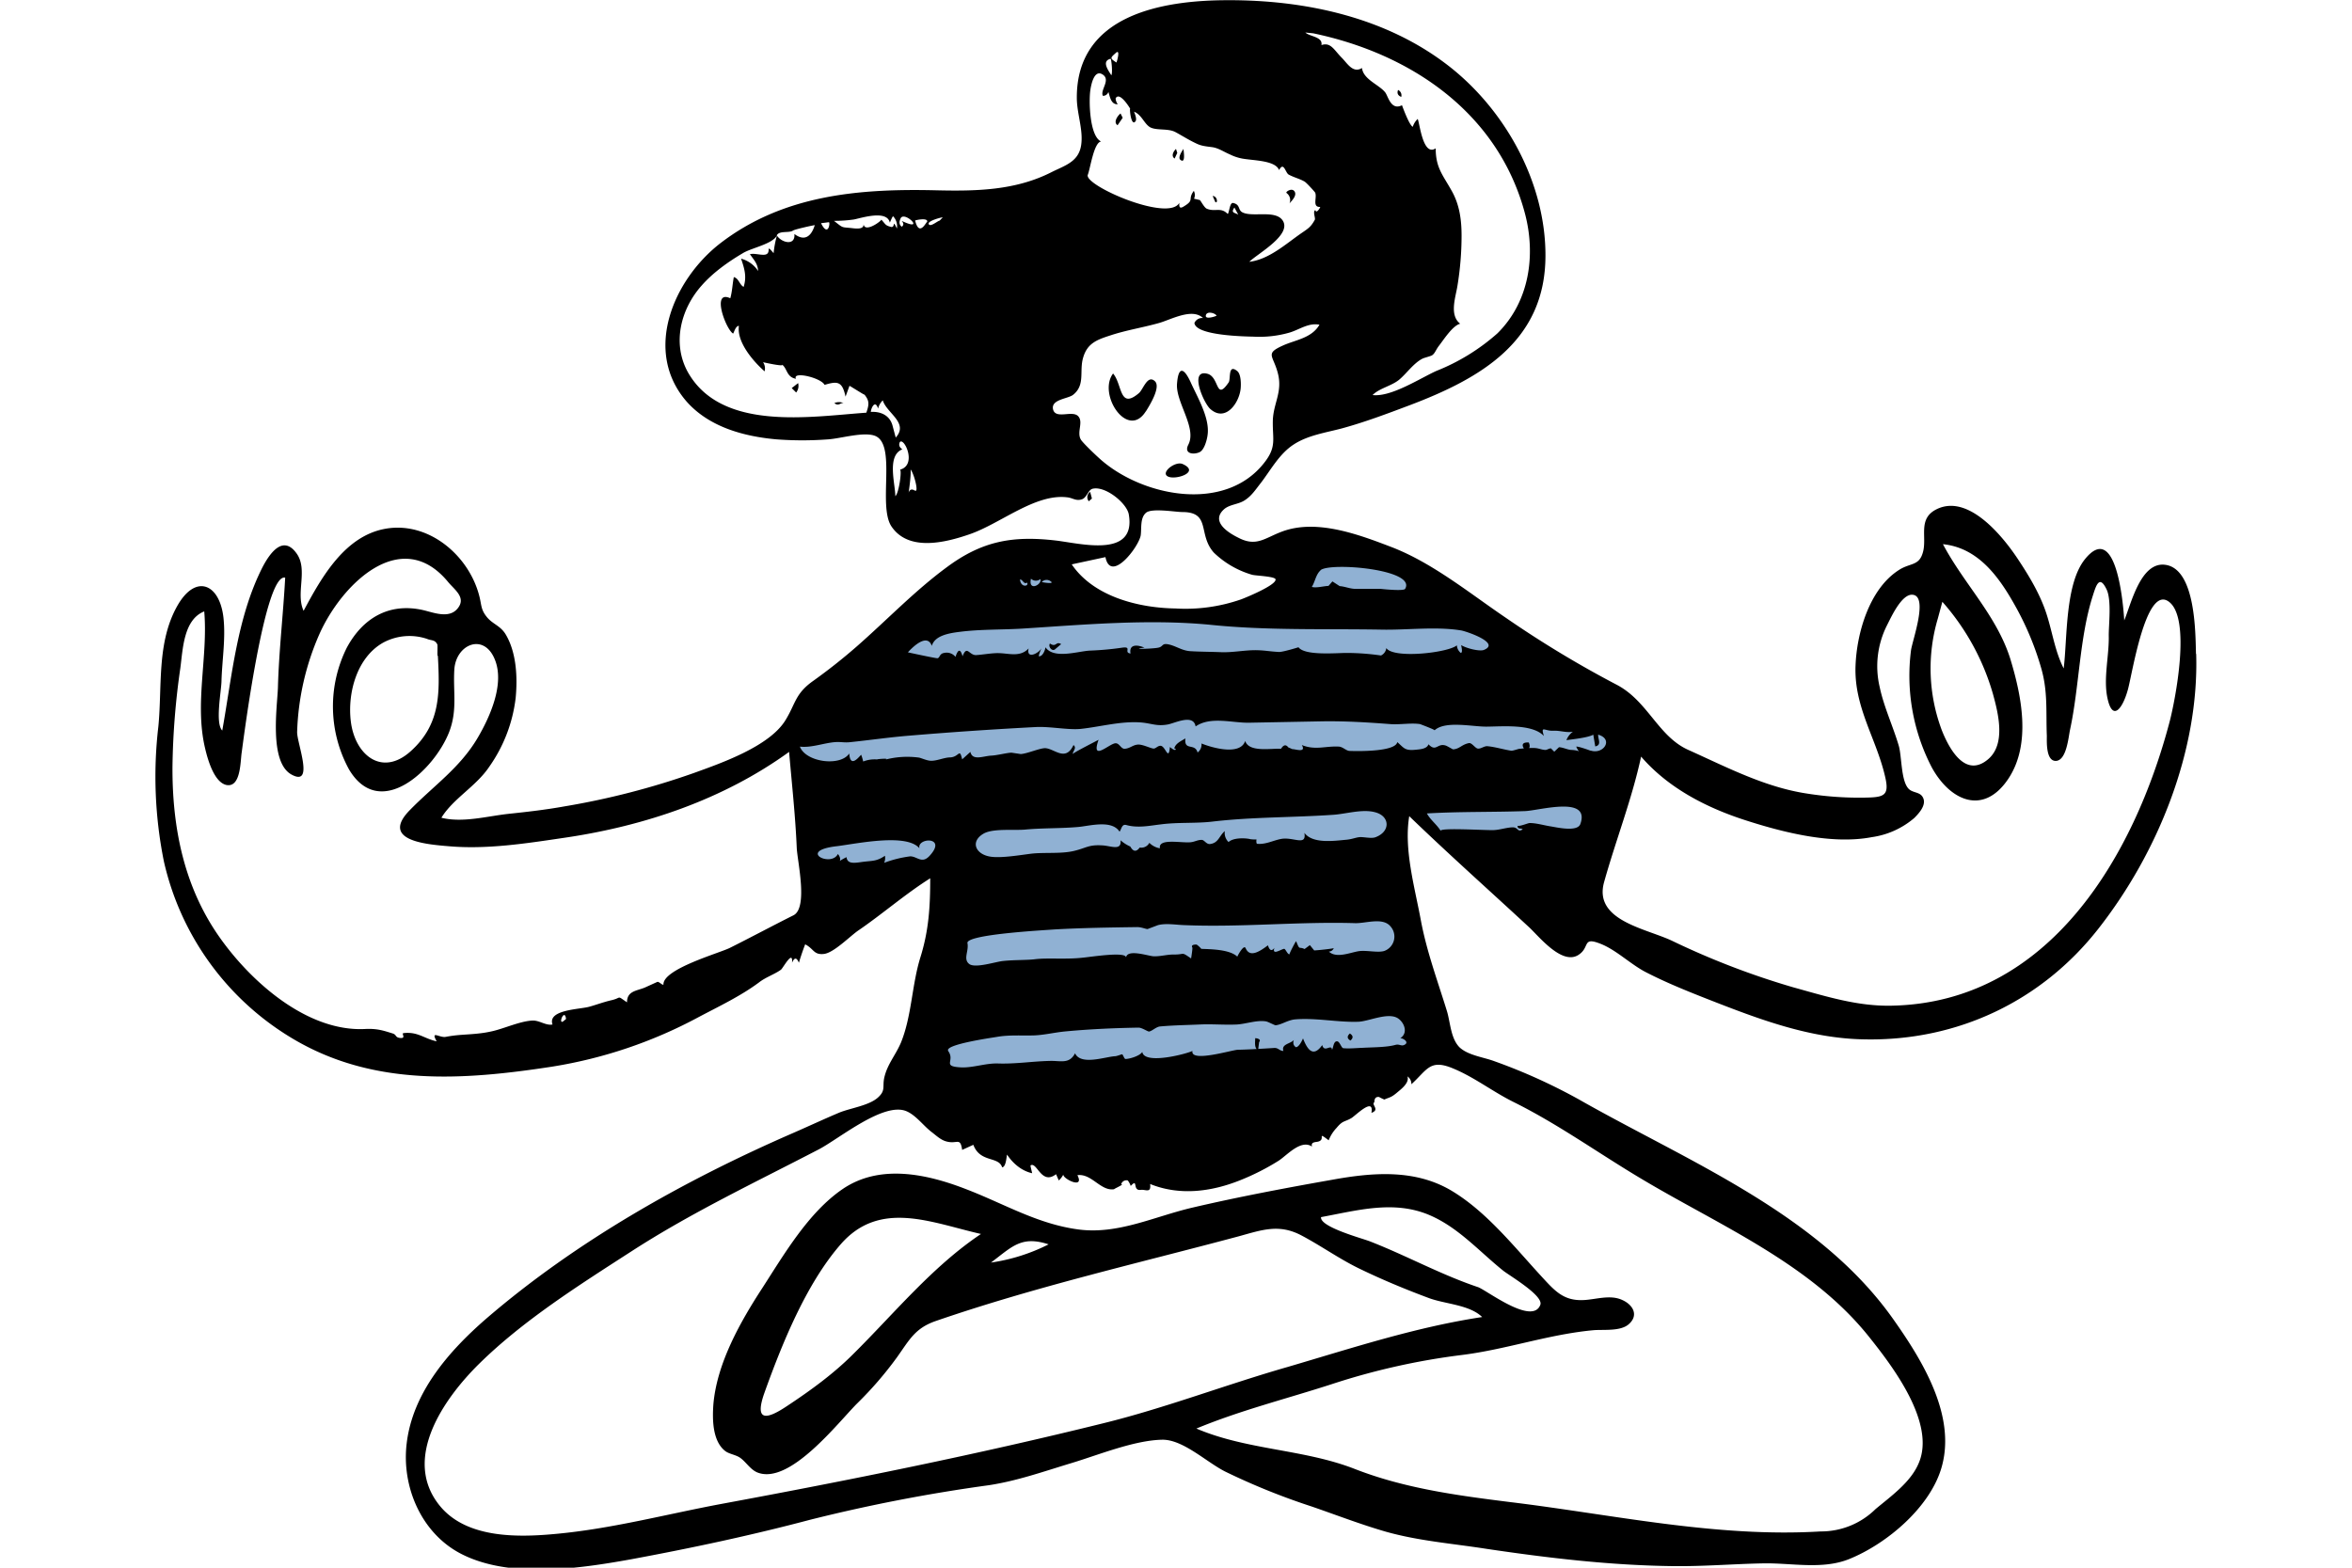
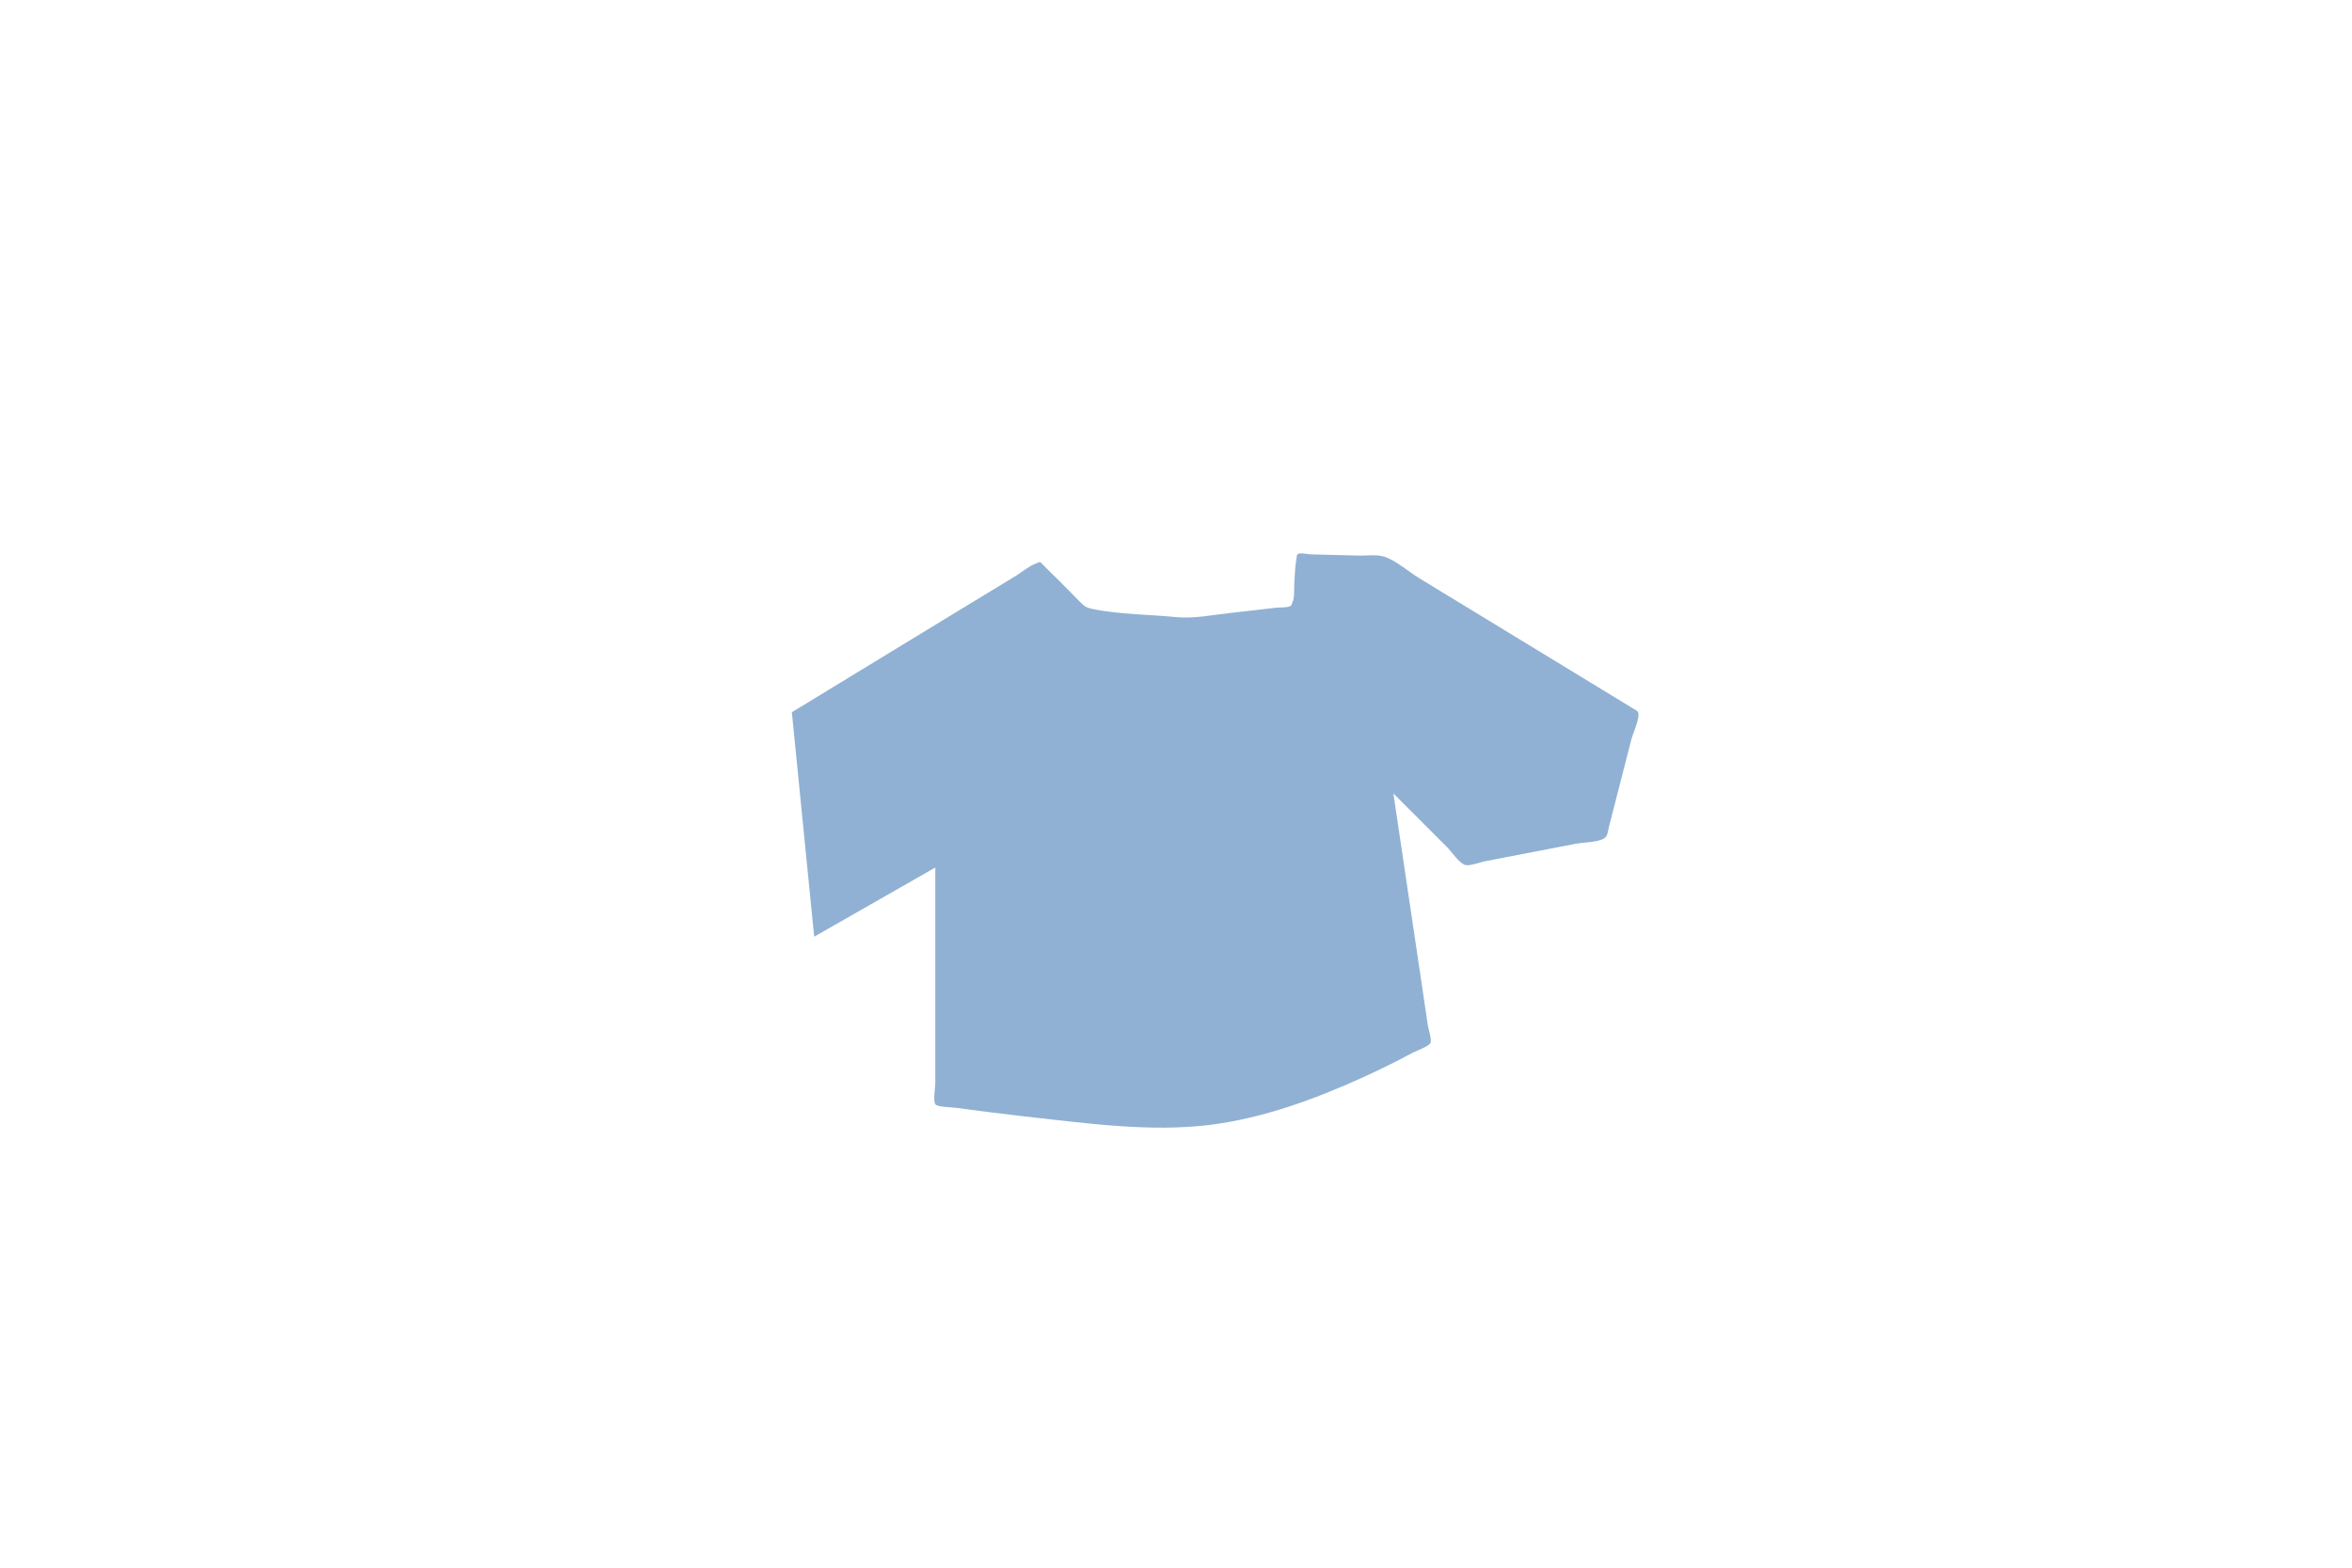
<svg xmlns="http://www.w3.org/2000/svg" viewBox="0 0 1200 800" width="1200" height="800">
  <path d="M404 363.4L415.4 478l61.8-35.3v110c0 2-1.2 9 0 10.8 1 1.5 8.6 1.5 10.4 1.8q17.5 2.4 35 4.4c31 3.4 64 8.2 95 4.3 26.8-3.4 53-13 77.5-24.1q13-5.9 25.5-12.6c1.8-1 8.2-3.2 9.2-5 .8-1.7-1-7.2-1.3-8.9l-3.1-21-14.5-97.5 27.4 27.4c2.1 2.1 6.2 8.2 9.2 9.1 2.2.7 7.6-1.4 9.7-1.8l46.6-9c3.6-.7 11.8-.7 14.8-2.9 1.7-1.1 1.7-3.5 2.3-5.8l11.4-44.5c.7-2.7 4.5-11.1 3.5-13.8-.3-1-2-1.6-3-2.3l-70.4-42.9L724 295c-5.4-3.3-12-9.2-18-11-3.8-1.2-9.3-.3-13.3-.5l-23.8-.6c-1.3 0-5.6-1-6.7-.2-.8.6-.5 1.4-.8 2.9-.7 3.5-.7 7.4-1 11-.3 2.9.3 8.2-1 10.8-.9 1.7.2 1-1 1.8-1.3 1-5.6.7-7.2.9l-23.4 2.7c-9.2 1-18.6 3-28 2.1-14-1.4-29.2-1.3-43.1-4.3-3.6-.7-4.9-2.8-7.7-5.5-5.4-5.5-10.8-11-16.3-16.3-2.6-2.6-1.5-2.2-4.3-1.2-3.4 1.3-7 4.3-10 6.2l-36.2 22-73.5 44.8-4.6 2.8" fill="#90b1d3" />
-   <path d="M1107 368.1c-18.1 68.8-61.5 143.5-141.8 145.1-17.4.4-33.4-4.7-50.4-9.4a401 401 0 01-61.9-23.8c-13.5-6.3-39.9-10.3-34.5-29.8 6-21.5 14.2-42.3 18.9-64.1 13.8 16 33.2 26 53 32.4 19.5 6.3 44.3 12.6 64.7 8.7a42.3 42.3 0 0021.7-9.8c2.3-2.3 6.2-6.5 4.5-10.2-1.5-3.4-5.5-2.3-7.7-5-3.6-4.3-3.2-16.1-4.7-21.5-3-10.2-7.6-19.8-9.8-30.2a46.3 46.3 0 013.7-31.3c2.1-4.1 7.5-16.2 13.1-15.7 8.2.7-.1 23.2-.8 28.4a101.5 101.5 0 0010.6 59.7c9.3 17 26.3 24.8 39 5.9 11.9-17.8 6.8-42.5 1-61.5-7-22-23.7-38.2-34.3-58.3 18.6 1.9 29.3 17.7 37.6 32.8a148.8 148.8 0 0112.6 30.7c3.4 12 2.3 22.3 2.8 34.3 0 3-.5 12.9 4.6 12.8 5.4-.2 6.4-11.8 7.2-15.7 4.8-22.2 4.8-47 11.6-68.4 1.6-5 3.3-11.2 7-3.6 2.8 5.5 1.1 18.5 1.2 24 .2 10.1-2.8 21.6-.7 31.5 2.6 12.5 7.8 5.4 10.4-4 2.2-7.5 9-52.9 20.6-45.3 12.2 8 3.4 51.3.8 61.3zm-295.5 15c-1.2-.5-6.4-2.3-7.3-2.1 1.5 3.8 3 2-2.3 1.7-2 0-4.3-1.3-6.5-1.4l-2.4 2.3-1.7-1.7c-1 0-2.2.9-2.9.8-2.2-.1-3.3-1-6-1-1.7-.1-5.7.3-7 .4-.7 0-3.2 1-4.3 1-4-.6-8-1.9-12.1-2.3-1.8-.2-3.3 1.4-5 1.2-1.3-.1-3-3-4.5-2.8-3.7.7-4.8 3-8.1 3.2-.3 0-3.3-1.9-4-2-4.1-1.2-4.7 3.5-8.6-.6-.7 2.5-4.8 2.6-6.5 2.8-5.7.6-6-1-9.4-3.9-.9 4.9-19.7 4.7-24.4 4.5-1.7-.1-3.3-2-5.3-2.2-7-.4-12 2-19-.8 2.4 4.2-3.4 2-4.8 2.1l-2.1-.9q-1.8-2.4-3.7.7c-5-.3-16.4 2-18.3-4-2.5 7.7-17.2 3.4-22.3 1.3a5 5 0 01-2 4.6c-1.3-5-7-.6-6.2-7.2-2 1.3-5.1 2.5-5.7 5.2 1.2-.3 1.3 2.2-2.2-.8-.7 7.4-2.2-.2-4.6-.6-1.6-.2-2.6 1.5-3.8 1.4-1.8-.2-5.9-2.4-8.3-2-2.4.3-3.7 1.9-6.3 2.1-2 .2-2.7-3-4.9-2.8-3.3.4-12.5 9.6-8.5-1.8.2 0-12.8 6.5-13.2 7.3.1-1.6 2.2-3.1.4-4.6-4.1 8.8-9.8 1.7-14.5 1.6-2.8 0-9.1 2.8-12.4 3l-4.7-.7c-2.2 0-7.5 1.4-10.4 1.5-4 .2-9.6 2.8-10.6-1.9l-4.2 3.8c-1.4-6-1.4-1.3-6-1-3.3 0-7.2 2-10.4 1.7-2-.2-4.8-1.5-5.7-1.6a44.5 44.5 0 00-17.7 1.2c4.7-1.2-5.9-.3-3.1-.2a16 16 0 00-7.6 1q-.4-1.8-1-3.4c-.3-.2-5.6 7.7-6.1-.7-4.5 6.8-22.2 4.5-25.2-3.5 5.9.7 12.3-1.9 18.1-2.3 3.1-.2 4.6.4 7.8 0 9.7-1 20-2.5 30-3.3a2063 2063 0 0164.8-4.4c7-.3 15.8 1.5 22.2 1 9.8-1 20-3.9 30-3.4 6.2.3 8.8 2.2 14.8 1.1 3.5-.6 13.1-5.6 14.2 1 7.7-5.3 18.8-1.7 27.4-1.9l36.8-.7c11.8-.2 23.3.5 35 1.4 5 .4 10.6-.7 15.3 0 0 0 8 3 7.4 3.2 5.4-5 19-1.9 26.3-1.9 7.8 0 23.7-1.6 29.5 4.8-1.7-5.6.3-2.5 4.8-2.7 3.4-.2 6.4 1.1 10 .5a9.5 9.5 0 00-3.3 4.3c2.9-.4 11.3-1.3 13.7-2.8l1 6c3.5-.7 1.3-3.8 1.5-6 8 2.3 2.7 10.3-3.9 8.1zm-5.2 37.4c-1.5 4.2-12 1.7-15.2 1.2-3.3-.5-7.2-1.7-10.6-1.7-1 0-4.6 1.7-6.2 1.4-.1 2 1.5 1 2.6 1.8-2.7 1.8-2.2-1-5-1-3 0-6.7 1.3-9.8 1.4-3.5.2-26.6-1.3-27.1.3-2-3.2-5.2-5.5-7-8.8 16.7-1 33.4-.6 50.1-1.2 7.4-.3 33.4-8 28.2 6.6zm-231.7.5c5.9 1.7 12.3.3 17.5-.3 9-1.2 18.2-.4 27-1.5 20-2.3 40.6-2 61-3.4 6.5-.4 15-3.1 21.5-1.3 7.7 2 7.9 10 0 12.8-2.2.7-6-.3-8-.1-2 .2-3.6 1-6.5 1.3-6.5.6-17.4 2.2-21.6-3.5 1.2 7-5.5 2-11.8 3.1-4.3.8-7.8 2.9-12.3 2.5-.5 0-.5-2.2-.2-2.2-.8 0-3 0-3.8-.3-2.8-.5-8.2-.6-10.6 1.6a6.5 6.5 0 01-1.9-5.6c-2.9 2.5-3.2 6-7.4 6.6-2.1.3-3-2.2-4.5-2.1-2 0-3.5 1-5.5 1.2-4.8.5-16.7-2.2-15.7 3.1a9.9 9.9 0 01-5.4-2.8 4.6 4.6 0 01-4.9 2.4q-2.6 3.5-4.8-.5a19.5 19.5 0 01-5-3.2c.6 5.6-4.9 2.8-9.4 2.6-6.9-.4-8 1.3-14.2 2.8-6.5 1.6-15 .7-21.6 1.4-5.8.7-16.1 2.5-21.5 1.5-7.4-1.3-10.1-7.8-3-11.8 5-2.7 16-1.4 21.4-2 9-.8 17.8-.5 26.8-1.3 5.7-.5 17-3.8 21 2.4 1-1.2 1.1-4 3.4-3.4zm-81 60.3c-1-4.5 39.3-6.6 44.3-7 14-.8 28.4-1 42.3-1.2 2.2 0 4.3 1 5.3 1l5.3-2c4.2-1.1 9.4-.1 13.6 0 29.2 1.2 58.3-1.9 87.3-1 5.6 0 13.8-3 17.7 1.6a7.8 7.8 0 01-3.2 12.6c-3.3 1-9-.5-13 .1-4.4.7-11.4 3.8-15.2.2a2.7 2.7 0 002.5-1.8c-.1.3-8.7 1.2-10 1.2l-2.2-2.7-2.7 2c-3.1-1.5-2.3 1-4.3-4-.5.4-3.7 6.7-3.4 6.7-1.1 0-2-2.8-2.7-2.8-1.3 0-6.4 3.7-5-.5-1.7 2.3-2.7.6-3.3-1.3-5 3.8-9.4 6.1-11.4 1.4-1-2.1-4.5 4.7-4.2 4.4-3.9-3.8-14-3.8-18.4-4a12.2 12.2 0 00-2.4-2.2q-3 0-2.2 1.5c.3 0-.5 5-.6 5.6-5.4-3.7-2.8-1.9-9-2-3.4 0-6.6 1-10 .9-2.5 0-13.7-4-14.2.7.4-3.3-17.7-.4-22 0-8.7 1-18 0-24.5.8-3.8.5-10.8.3-16.2.9-3.6.3-14 3.8-17.2 1.6-3.4-2.5-.2-6.6-1-10.7zm-9.8 55c-2.3-3.3 22.8-6.8 25-7.2 5.8-1 11.8-.6 17.4-.7 5.6 0 11-1.4 16.7-2 12.3-1.2 25.7-1.8 38-2 1.7 0 4.6 2 5.3 2 1.6-.2 3.6-2.4 5.7-2.6 6.7-.6 13.5-.7 20.3-1 6.3-.3 12.6.3 18.9 0 4.7-.3 10-2.3 14.7-1.6 1 .1 4.5 2 5 2 3.1-.3 6.1-2.6 9.9-3 10.7-.9 22.1 1.6 32.4 1.2 5-.2 14.1-4.5 19.3-2.2 3.6 1.6 6.6 7.7 2 10.6 1.3-.1 4.4 1.8 2.6 3.1-1.9 1.4-2.9-.3-5 .3-4.7 1.3-11.6 1.2-16.7 1.5-3.3.1-6.9.5-9.9.2-1 0-1.8-3.3-3.1-3.5-2-.3-2 3.4-2.7 4.3-.3-3.3-3.9 1.8-5-2.4-5.1 7.3-8.1.9-9.8-3.4-.4 1-2 4.4-3.6 4.5q-1.9-1.2-1.1-3.7c-1.6 2-6.5 2-5.3 5.6-2.1 0-2.6-1.8-5-1.5l-3.3.2c-5 .3-10.1.6-14.9.7-2.8 0-24.4 6.7-23.2.6-3 1.5-24.6 7.2-25.6.5-1.2 2-6.4 3.6-8.6 3.6-.6 0-1.3-2.4-1.7-2.4-.6.1-2.7 1-3.7 1-5 .3-17.4 4.8-20.3-1.5-3 5.7-7.4 3.7-13 3.9-8.9.2-17.3 1.6-26.3 1.3-6.3-.2-12.5 2.2-18.7 2-10.3-.5-3-3.2-6.7-8.3zm16.7 93.4c-24.8 16.6-44.3 40.6-65.3 61.4-10 10-21.7 18.5-33.5 26.3-10.4 7-17 8.4-11.7-6.6 9-25.1 21.3-55.6 38.9-75.8 20-23 46.4-11 71.6-5.3zM535 635a95 95 0 01-29.4 9.3c10.7-8 15.4-13.9 29.4-9.3zm219 21.8c-19-6.4-36.5-16.1-55-23.3-3.7-1.5-25.7-7.3-25-12.4 18.5-3.4 37.2-8.8 55.4-1 14.7 6.3 25.3 18.5 37.5 28.3 3.1 2.5 20.6 12.7 19 17.4-4 10.9-27.8-7.7-31.9-9zm-33.9-103.5c8.3-7.6 9.5-13.2 21.9-7.8 10.4 4.4 19.7 11.6 29.9 16.7 22.9 11.3 43.9 26.5 65.8 39.5 40 23.9 86.5 43.3 116.3 81 11.8 14.8 33.6 43.5 25 63.8-4 9.8-14.2 17-22.1 23.6a39.6 39.6 0 01-28 11.4c-53.4 3.2-105.8-8.6-158.6-15-27.1-3.4-53.9-7-79.4-17-25.8-10-54.7-9.5-80.5-20.5 22.4-9.3 46.1-15.2 69.2-22.7a352 352 0 0165.9-14.8c22.9-2.8 44.5-10.6 67.6-12.7 5.2-.4 13.3.6 17.6-2.8 5.6-4.6 2.6-10.1-3-12.6-6-2.8-13-.4-19.2 0-10.6.7-15.1-4.5-22-12-14-15.2-28-33-45.8-43.7-18.7-11.2-40.3-9.4-60.8-5.7-23.8 4.2-47.7 8.7-71.3 14.2-19.5 4.5-38.1 13.9-58.4 11.2-21-2.8-37.8-13.1-57.4-20.6-20.1-7.8-44.2-13-63.2.2-17.2 11.9-29.5 33-40.6 50.2-11.2 17.2-23.1 38.2-25 59.1-.6 7.6-.6 18.8 5.8 24 2 1.7 5.5 2 7.8 3.6 3 2.1 5.2 6 8.8 7.5 16.5 6.6 41.2-25.5 51-35.3a184.3 184.3 0 0020.2-23.4c6.3-8.8 9.1-14.8 19.6-18.5 51-17.6 102.9-29.4 154.8-43.3 12-3.3 20.6-6.5 32.1-.4 10.2 5.4 19.6 12.2 30.1 17.2 11.4 5.5 23 10.3 34.8 14.7 8.3 3.1 20.8 3.4 27.2 9.7-33.8 5.1-66.3 15.8-99 25.4-31.5 9-62.6 21-94.3 28.8-64.2 15.9-129.2 29-194 41-28.6 5.3-56.8 12.9-85.8 15.5-19.4 1.8-45.3 2.2-58.8-14.5-19.4-24 2.3-54.7 20-72.2 22.5-22.2 51-40.2 77.5-57.3 30.7-19.9 63.7-35.5 96-52.3 10.5-5.5 33.5-24.7 45-19.3 4.8 2.2 8.5 7.5 12.8 10.7 2.2 1.7 4.5 3.9 7.3 4.6 5.5 1.5 7-2.4 8 4.3l5.7-2.6c3.5 9.3 12.9 5.7 14.7 11.5 2-.2 2.2-5.4 2.5-6.5 3 4.5 7.4 8.3 12.8 9.5 0-.3-1-3.9-.8-4 3.3-2 5.5 10.3 13 4.5l1.4 3.2a10.4 10.4 0 002.3-3c-.2 2.2 11 7.7 7.2.3 7.4-1 12 8.6 19.1 7.1-2 .5 5.6-2.7 3.2-2.4a2.8 2.8 0 013.4-2 9.3 9.3 0 011.5 2.8c4-4.3.6 2.7 5.2 2 2.4-.3 5.3 1.9 4.7-3 14.8 6 30.9 4.1 45.9-1.9a120.5 120.5 0 0019.7-10c4.3-2.8 11.3-11 17-7.2-.7-2.3 1.5-2.2 3-2.5 4.4-1-1-5.6 5.5-.7a19.3 19.3 0 014-6.3c3.3-4 4-2.9 7.7-5.1 2.2-1.4 11.6-10.9 10.1-2.6 4.6-1.6-.3-4.3 1.5-5.4q0-3 2.4-2.7a20.6 20.6 0 002.7 1.3c3-1.3 3.4-1 6.3-3.4 2.1-1.8 6.6-5 5.5-8.4a4.7 4.7 0 012 4zM474.4 436.6c-4 4.5-6.4.4-10 .4a59 59 0 00-13.3 3.3 6.3 6.3 0 00.4-3.6c-4.2 2.9-6.5 2.5-11.2 3.1-4.3.6-8 1.3-8.4-2.4-6.2 3.1-1.3 2.2-4.4-1.6-3.5 7-21-1.7-.4-4 10.3-1.3 35.5-6.7 42 1.1-1.4-5.5 14.3-6.2 5.3 3.7zm-251-102c1 18.9 1.5 34.9-13.8 48.7-14.7 13.3-28.5 2-30.6-15.1-1.8-14.4 3-32.6 16.4-40.2a28.2 28.2 0 0122.4-2c2.3 1 4 .3 5.3 2.8.3.4-.1 5.9.2 5.9zm181.4 132.5c-10.8 5.4-21.2 11-32.4 16.6-5.4 2.7-34.4 10.8-33.9 18.8-.8.2-2.4-1.8-3.2-1.4l-6.4 2.9c-4.2 1.7-9 1.7-9 7.5-5.6-3.8-2.3-2.3-8.3-1-4.1 1-7.2 2.2-10.8 3.2-4.5 1.4-21.6 1.4-18.9 9.1-3.4.7-6.7-2.2-10.3-2-6.2.3-14.2 4-20.3 5.4-5.5 1.3-10.4 1.5-16 1.9a66.7 66.7 0 00-7.8 1c-3.1.7-8-3.6-4.7 2.3-6.5-1.4-9.5-5-16.9-4.2-1.3.1 1.4 2.7-1.5 2.5s-1.9-1.6-4-2.3c-4.8-1.5-8-2.6-14.1-2.3-29 1.5-57.4-23.2-73.7-46C94 453.2 87.8 422.6 88 391a383.4 383.4 0 014-50c1.3-9.6 1.6-24.8 12.2-29 2 23-5 46.8.4 69.7 1.2 5.2 4.5 17.6 11 18.9 7.3 1.3 7-12 7.7-16.5.6-4.2 11.6-92.1 22.2-89.3-1 18.7-3.2 37.3-3.7 56-.3 9.5-4.7 38.2 7 44.5 11.8 6.4 2.6-16.3 2.8-21.8a134 134 0 0111.4-50c11.5-25.7 42-55.5 65.8-26.3 3.4 4 9.2 7.9 4.6 13.4-4.4 5.3-12.4 1.9-17.7.7-17.1-3.8-30.6 4-38.8 19.3a67.1 67.1 0 001.2 62.1c15.7 26.3 43.4.3 51-19 4.4-11.3 2-20.7 2.7-32 .8-12.9 15-18.9 20.6-5.3 5.3 12.6-2.6 29.8-8.8 40.3-9 15.2-22.4 24.3-34.5 36.7-14.9 15.2 7.1 17.4 19.4 18.4 19.8 1.8 40-1.4 59.6-4.3 40.8-6 80.9-19.5 114.5-43.8 1.4 16.4 3.2 32.6 3.9 49 .3 6.7 5.9 30.6-1.7 34.4zm-117.6 54.2c-2.5 1.3.9-7 1.6-1.3zm176-188.4c2.4-2.7 9.9-10 12.2-3.3 1.5-5 7.8-6.4 14.5-7.2 10.3-1.3 21-1 31.3-1.6 31.5-2 64.4-5 96-2 28.7 3 58.2 2 87.4 2.5 13.2.3 27.9-1.7 40.8.4 2.2.3 20.7 6.4 11.6 10-2.3.8-9-.9-11.5-2.5 0 .5 1 3.8-.2 4a5.4 5.4 0 01-2-3.9c-4.3 3.8-32.4 7-36 1.4a4.8 4.8 0 01-2.7 3.8 124.8 124.8 0 00-17.7-1.3c-5.1 0-21.2 1.5-24.4-2.9 0 0-8 2.5-10 2.4-5.3-.3-6.9-.8-11.4-.9-6.1-.1-12.3 1.3-18.5 1-5.1-.2-10.3-.2-15.3-.5-4.6-.3-7.7-3-11.9-3.6-2.6-.3-2 1.3-4.4 1.8-2.6.6-15.5 1-7.1 0-3.2-1.4-8-2.1-7.1 3-3.7-.5 1-3.7-4.2-3a153.5 153.5 0 01-16.3 1.5c-6 .2-18.6 4.6-22.9-1.7-.1 1.3-1.4 4.8-3.3 4.6-.5 0 1.2-4 1.3-4.2-1.3 2.7-7.9 6-6.6.2-4.3 4.6-10 2.5-15.2 2.4-3.4-.1-8.2.8-11.6 1-3.6.1-4.6-5.3-6.9.6q-1.6-5.8-3.6.3a5.8 5.8 0 00-5.8-2c-2.5.4-2.1 2.5-3.4 2.7-.8.1-15.1-3-15-3zm60.8-35.6c1.2 1.9-3.2 2.8-3.6-1.6 1.5 0 1.9 2.7 3.6 1.6zm2-2a3.6 3.6 0 004.8.2c1 2.8-6.3 6.6-4.8-.2zm10 1.3c2.4 1.6-3.6.7-4.5.4a3.4 3.4 0 014.5-.4zm28-12.3c2.7 13.4 16.9-5 18-11.1.5-3.7-.4-9 2.8-11.6 3-2.4 15-.3 18.4-.3 14.8 0 7.8 11.4 16.1 20.7a47 47 0 0019.5 11.3c1.6.5 12 .8 12 2.4.3 3-16 9.6-17.7 10.2a86.2 86.2 0 01-33.5 4.6c-18.7-.3-41.6-6-52.8-22.5zm-1.4-48.9c-2.2-1.8-9.8-9-11.1-11-2.3-3.8 1.4-9-1.4-12-3-3.2-11.4 1.7-12.8-3.4-1.3-5.3 7.7-5.4 10.3-7.6 6.2-5 3-12 5-18.8 2.1-7.4 7-9.2 13.8-11.4 8.1-2.7 16.5-4 24.7-6.3 6-1.6 17.1-8 22.7-2.6a4.3 4.3 0 00-4.4 2.5c.6 6.5 25.9 6.9 30.2 7a55.6 55.6 0 0018.4-2.1c5-1.5 9.6-5.1 15.2-4-4 6.9-12.2 7.7-18.6 10.6-9.6 4.3-4.8 5-2.5 14.7 2.2 9.3-2.5 15-2.7 23.8-.2 9.4 2.1 13.2-4.5 21.5-19.8 25.1-60.6 17.3-82.3-.9zm51.8-128.6c0 .2 0 .1 0 0zm6.3 54.3c-.4.3-5.7 2.1-5.5 0 .3-2.6 4.8-1.4 5.5 0zm11.1-51.5c-1.6-1.2-4.1-.7-2-3.7zM555 89.2c1.3-3.3 3.1-16.6 6.8-17-6-2.7-6.3-21-5.5-26.2.4-2.8 1.9-10.3 5.9-8.2 5 2.7-1.1 8.1.5 11.1a2.8 2.8 0 002.8-2c.8 2.4 1.3 6.5 4.8 6.3a5.2 5.2 0 01-1.1-3c2-3.8 7.3 5 7.5 5.4-.6-1.3.3 9.6 2.7 6.2.7-1.2-.4-3.7-.8-4.8 3.9 1.5 5.2 6.3 8.3 8 3.4 1.7 9 .4 12.8 2.4 3.7 2 6.6 3.9 10.4 5.7 2.6 1.3 4.4 1.5 8.4 2 3.3.5 5.9 2.4 9 3.7a23.6 23.6 0 005.7 2c5.5 1.2 17.4.8 19.4 6 2.4-4.6 3.2 1.4 4.9 2.3 2.8 1.5 5.3 2 8 3.5 1 .5 5.4 5.4 5.5 5.7 1.1 2.5-1.7 7.5 2.6 7.3-.2.8-2.1 3.6-2.5 1.6-1.5.7.2 4.1-.3 5-2 3.6-3.2 4.3-6.7 6.7-8 5.5-16.6 13.5-26.7 14.7 4.2-4.2 22.4-14 16.8-21.4-4-5.2-15.8-1.1-20.6-4-2-1.3-.8-3.8-4.4-4.6-1.8-.5-2 4.8-2.8 5.6-3.6-3.7-6.4-.9-10.7-2.7-1.2-.5-2.7-3.4-3.5-4.4l-3-.7a4.6 4.6 0 00-.1-4c-3.3 4.4.5 4.5-4.9 7.8-2.1 1.4-2.7.8-2.5-1.7-5.5 10-48.8-8.9-46.7-14.3zM566.6 30c.4-.3 1.2 7.3.4 8.4-1.4-2.3-5.2-7.2-.4-8.4zm2.7-3c2.4-2.2.7 4.1.3 4.9-3.4-2.2-3.2-2.3-.3-4.9zM670 17c49.8 10.4 94.3 40.5 108 91.8 5.7 21.4 2.3 45.2-14 61.3a105.6 105.6 0 01-31.2 19.2c-8.4 3.8-23 13.4-32.5 12.3 3.3-3.4 9.5-4.6 13.4-7.7 3.9-3.2 7.5-8.6 12.1-10.9 1-.5 4.5-1.3 5-1.8 1.3-.9 1.9-2.9 3.4-4.8 2.4-3.1 7-10.3 10.8-11.2-5.7-4.4-2.3-13.6-1.4-19.4a158.6 158.6 0 002.1-25.4c0-8.2-1-16-5.2-23.3-4.5-8-8-11.6-8-21.4-6.6 4.4-8.2-13.3-9.2-15a9.6 9.6 0 00-2.5 4c-1.7-.7-5-9.6-5.5-11-5.7 2.9-7.1-4.8-8.6-6.6-3.1-3.9-11.2-6.6-11.8-12.4-4.6 2.9-7.5-2.4-10.3-5.2-4-4-5.6-8.1-10.4-6.5.8-4.3-6-4.3-8.2-6.4zm3.7 274c4.7-4.2 49.2-.5 43.2 9.5-.7 1.2-10.7.2-12.5 0H692c-3 .1-5.6-1.2-8.5-1.4l-3.7-2.4-2 2.3c-2.2 0-6.2 1.2-8.5.5 1.7-2.7 2-6.3 4.5-8.5zm315 24.6l2.3-8.5a121.4 121.4 0 0125.8 47c2.7 9.8 6.7 25.5-2.4 33.3-11.7 10-20-5.4-23.7-14.8a89.6 89.6 0 01-2-57zm-509.3-203c-1 .1-4.3 3.1-5.4 2-1.6-1.7 6.2-3.7 7-3.7zm-7.3 1.8q-3.5 5.1-5.2-1.9c.9-.3 6.2-1.4 6.2.5zm-5.3 136q-2.4-1.6-3.3 1.2c0 1.1 2.2-14.5.5-12.6 2 1 5.1 12.9 2.8 11.3zm-7.7-10.7c1.2-.3-.4 12-2.3 13.5 0-6.2-4.5-20.8 3.6-23.9q-2.3-1.5-1.3-3.7c2.2-2.6 9 11.8 0 14.1zm-3.8-22.8c-1.5-5-6-7-11-6.7.2-2.3 2.3-6.3 3.7-1.7a8.8 8.8 0 012.4-4.2c2 6.6 13.4 11.5 6.6 19l-1.7-6.4zm-13.3-6.3c-28.5 2-73.8 9.7-91-20.6-8.2-14.7-3.7-32.3 7-44.3 5.8-6.6 13.4-12 21-16.5 4.4-2.7 15-4.6 17.4-9a51 51 0 00-1.7 9c-4.8-5.6-.3.6-4.9.8-2.4.1-4.8-.8-7.2-.3 2 2.9 4 4.8 4.2 8.6a14.9 14.9 0 00-8.7-6.3c1.7 5 3 9.2 1.3 14.4-2.2-1.2-2.4-4.3-5-5-.7 3.6-.8 7.3-1.8 10.8-9.8-4.5-2.3 15.8 1.4 18 .3.2 1.2-4 3-3.9-1.2 8.2 7.2 18 13.1 23.2a5.7 5.7 0 00-.8-4.7c-1.7-.3 12.1 2.8 9.5 1.1 3 2 2.3 6.5 7.3 7.4-2-4 12.7-.6 14.6 3.1 6.7-2 9-1.8 10.7 6l2-5.5c.3 0 8.3 5.2 7.6 4.4 2.6 3.2 2.5 5 1 9.3zm-37.3-93c1-.6 9.9-2.6 11-2.7-1.9 6.2-5.5 8.2-10.4 4.5.6 6.2-6.5 4.6-9 .7 1.4-2.6 6.4-1 8.4-2.5zm18.2-4.2c.8 0-.3 8-4 .5zm12.8-1.4c4-.8 16.8-5 18.3 1.6.1-.1 1.4-3.5 1.7-3.2a7.3 7.3 0 011.9 6.2c-2.5-5.2-.6-.3-3-.8-2.9-.8-2.5-1-4.9-3.7-1.1 1.6-8.7 6.6-9.1 2.2.2 2.4-2.3 2.6-6.1 2.1-5.4-.6-4 .2-9-3.7a70.7 70.7 0 0010.2-.7zm23.6 0c1.2-5.6 14 7 .7.7q1.7 1.8.1 3-1.8-1.3-.8-3.8zm661.1 221.7c-.3-10 0-43.7-15.9-45.5-12.4-1.4-17.2 20-20.7 28.4-.5-8.2-4-51-20-31.3-10.3 12.7-9 40.7-10.9 55.8-4.7-9.2-5.9-19.7-9.3-29.4-3.3-9.4-8.5-18-14-26.3-7.4-11.2-25.2-33.7-41.6-25.5-9.8 4.9-4.6 14.4-7 22.2-2 6.9-6.6 5-12.5 9-14.8 9.7-21.2 32-21.8 48.7-.8 21.3 10.8 37.3 15.2 57 2 8.8-.5 10-9 10.2a170.3 170.3 0 01-30.7-2c-21.6-3.2-41.2-13.5-61-22.4-15.4-7-20.6-25.2-36.8-33.4a542.8 542.8 0 01-56.2-34c-18.6-12.6-37.6-28.2-58.7-36.2-16.7-6.4-38-14.3-55.5-7.7-8.8 3.3-13 7.9-22.2 3.1-6.1-3-14-8.6-7.2-14.6 2.8-2.4 7.2-2.4 10.3-4.4 3.7-2.3 5.8-5.7 8.5-9.1 5.1-6.7 9.4-14.8 16.7-19.5 7.2-4.7 16.3-6 24.6-8.2 11.7-3.2 23.1-7.5 34.5-11.8 36.2-13.7 69.1-32.6 69.3-76 .2-37-20-74-48.8-96.7C707.8 9 666.5 0 626.5.1c-34 0-77.3 7.7-77.1 49.9 0 7.8 3.4 16.5 2.2 24.1-1.3 8.5-8.2 10.3-15 13.7-18.6 9.5-38.8 9.8-59.5 9.3-39-.9-77.7 2.4-109.8 27.2-23.6 18.4-39.4 54.8-17 80.6 11.5 13 29.1 17.8 45.8 19.3a174.3 174.3 0 0026.5 0c6.2-.4 18-4 23.8-1.8 11.2 4.3 1.4 35.6 8.4 46.2 8.7 13 27.5 8.3 39.7 4.1 15.9-5.4 33.7-21 50.1-18.9 2.7.3 4.4 2 7.4 1 2.5-.8 3.2-4.9 5.5-5.4 6.5-1.5 17.3 7.3 18.4 13 4 22.8-25 14.8-37.5 13.4-21.9-2.5-37.4.3-55.4 13.7-16.3 12-30.6 27-45.9 40.4a289.3 289.3 0 01-22.4 17.7c-9.1 6.5-8.8 11.6-14 20-8.2 13.3-32.7 21.8-46.5 26.8a392.5 392.5 0 01-66.2 17.1c-9.4 1.7-19 2.8-28.5 3.8-11 1.2-23.4 4.7-34.3 2 6-9.8 17.7-16 24.4-26a76.4 76.4 0 0013.5-35.2c1-10.5.4-23-5-32.2-2.7-4.6-6.6-5.3-9.6-8.9-3.3-4-2.7-6.1-4-11-5.3-20.5-25.7-38-47.7-34.2-20.9 3.6-32.8 24.9-41.9 41.9-4.2-9 2.4-21-3.6-29.3-7-9.8-13.8.2-17.4 7.1-13 25.7-15.5 55.5-20.5 83.3-3.7-3.7-.5-20-.4-25.1.3-10.9 2.2-21.8 1-32.6-2-17.4-14.3-22.4-23.6-5.8-10.5 18.7-7.6 40.9-9.6 61.4a219 219 0 002.8 68.8 141.5 141.5 0 0066.2 90.8c41 24.2 86.5 21 132 14a236 236 0 0074.7-25.3c10.4-5.5 21.4-10.7 30.8-17.7 3.3-2.6 8.3-4.3 11.2-6.5 1-.8 6.2-10.5 5.6-3.5q1.8-4.2 3.5 0 1.4-4.7 3.2-9.4c4.5 2.3 4.3 5.5 9.6 4.9 5.1-.6 13.5-9.3 17.7-12.1 12.4-8.5 23.8-18.5 36.5-26.5 0 14.4-.7 26.5-5 40.3-4.4 14.1-4.4 30.1-10 43.7-2.8 6.5-7 11-8.5 18-.9 4.6.8 6.3-3.2 9.9-4.7 4.2-14.4 5.4-20 7.8-7.8 3.3-15.5 6.9-23.3 10.3-55.4 24.1-110.5 55.1-156.5 94.7-19 16.5-37.5 37.6-40.6 63.6-2.7 22.1 7.4 45.9 27.7 56.4 24.8 12.8 60.1 7.6 86.3 2.9 30.8-5.7 61.4-12.2 91.6-20.2a845.8 845.8 0 0191.5-17.7c14.4-2.2 27.9-7 41.8-11.2 13.7-4.1 32.1-11.7 46.5-12 10.7-.2 22.7 11.5 32.3 16.3a344.6 344.6 0 0043.8 17.7c12.8 4.4 25.4 9.3 38.3 13 16.8 4.7 34 6 51.2 8.7 31.7 4.7 63 8.4 95 8.8 15.4.2 30.6-1.1 46-1.4 14.3-.3 30 3.3 43.7-2.1 19.5-7.8 42.3-27 47.7-48 6.8-26-10.3-53.7-24.6-74-38.1-54.4-105.2-81-161-112.8a289 289 0 00-42.7-19.3c-5.5-2.1-13.6-3-18-7.2-4.4-4.5-4.6-12.4-6.3-18.2-4.8-15.6-10.4-30.6-13.4-46.7-3.1-16.8-8.7-36-5.9-53 20.1 19.4 41 38 61.5 57 5.2 5 16.3 18.7 24.5 14 6.6-3.9 1.8-9.8 11.8-5.8 8 3.2 15.4 10.6 23.1 14.5 10.3 5.3 21 9.6 31.7 13.8 25.8 10.1 51.8 20 79.8 20.4 47.3.9 90.3-19.5 119.3-56.6 30.3-38.7 51.3-90.5 49.8-140.1zm-563.3-79.3l-.9-3.4a3.3 3.3 0 00-.7 4.8l1.6-1.4m85.3 277.4c1.3-1.5-1.1-2-2-2 .1 1.4-.7 5.2 1.5 6l.5-4m-36.1-304.9c-2.5 4.9 3 5.2 5.8 3.8 2.4-1.2 3.7-6.3 4-8.6 1.3-8.7-5.2-19.4-8.6-27-3.3-7.2-6.3-8.8-7 1-.5 9.4 10.2 22.3 5.8 30.8m11.2-18.2c7.7 6.9 14.8-3 15.5-10.5.2-2.2.2-7.2-1.7-8.8-4.9-4-3.3 4-4.4 5.7-6.8 10-4.6-2.9-11-4.4-9.3-2.3-1.8 15 1.6 18m-32.9 1.3c1.6-2.6 7.8-12.3 4.7-15.4-3.8-3.7-6 4.1-8.2 6-10.1 8.6-8.4-4.4-13.2-10-8 10.7 7.5 34 16.7 19.3m12.3 33.6c4.7 1 15-2.9 6.5-6.7-4-1.8-12.6 5.3-6.5 6.7m118-194a3 3 0 00-1.6-3.6q-1 2.5 1.7 3.6m62.9 333q3.6 0 2.1-3.6c-3-.2-4.1 1-2.1 3.6m-121.5-284a4.4 4.4 0 011.5 5.3c1-1.2 3.8-3.8 2.7-5.9-1.3-2.5-5 .2-4.2.5m-83.6-38.3l-1.1-2.2c-1.4 1.1-3.9 4.5-1.5 6l2.6-3.8m29.5 21.5c2.7 2.1 1.6-4.5 1.5-5.6-.6 1-3.1 4.4-1.5 5.6m-1.7-3.7L600 76c-1.2 1.1-2.7 3.6-.7 4.9l1.4-3M620 103c1.3 1.3 1.4-2.8-1.3-3l1.3 3m-81.9 228.5l3.3-2.8c-2.8-1.7-2.4 1.9-5.7-.3-1 1.3.7 4 2.4 3.1M689 531q2.3-2-.3-3.6-2.3 2.1.3 3.6M403.9 198l2.3 2.3a5.4 5.4 0 001-4.8L404 198m26.4 7.7a5.8 5.8 0 00-4.7 0c2.2 1.8 3-.3 4.7 0" />
</svg>